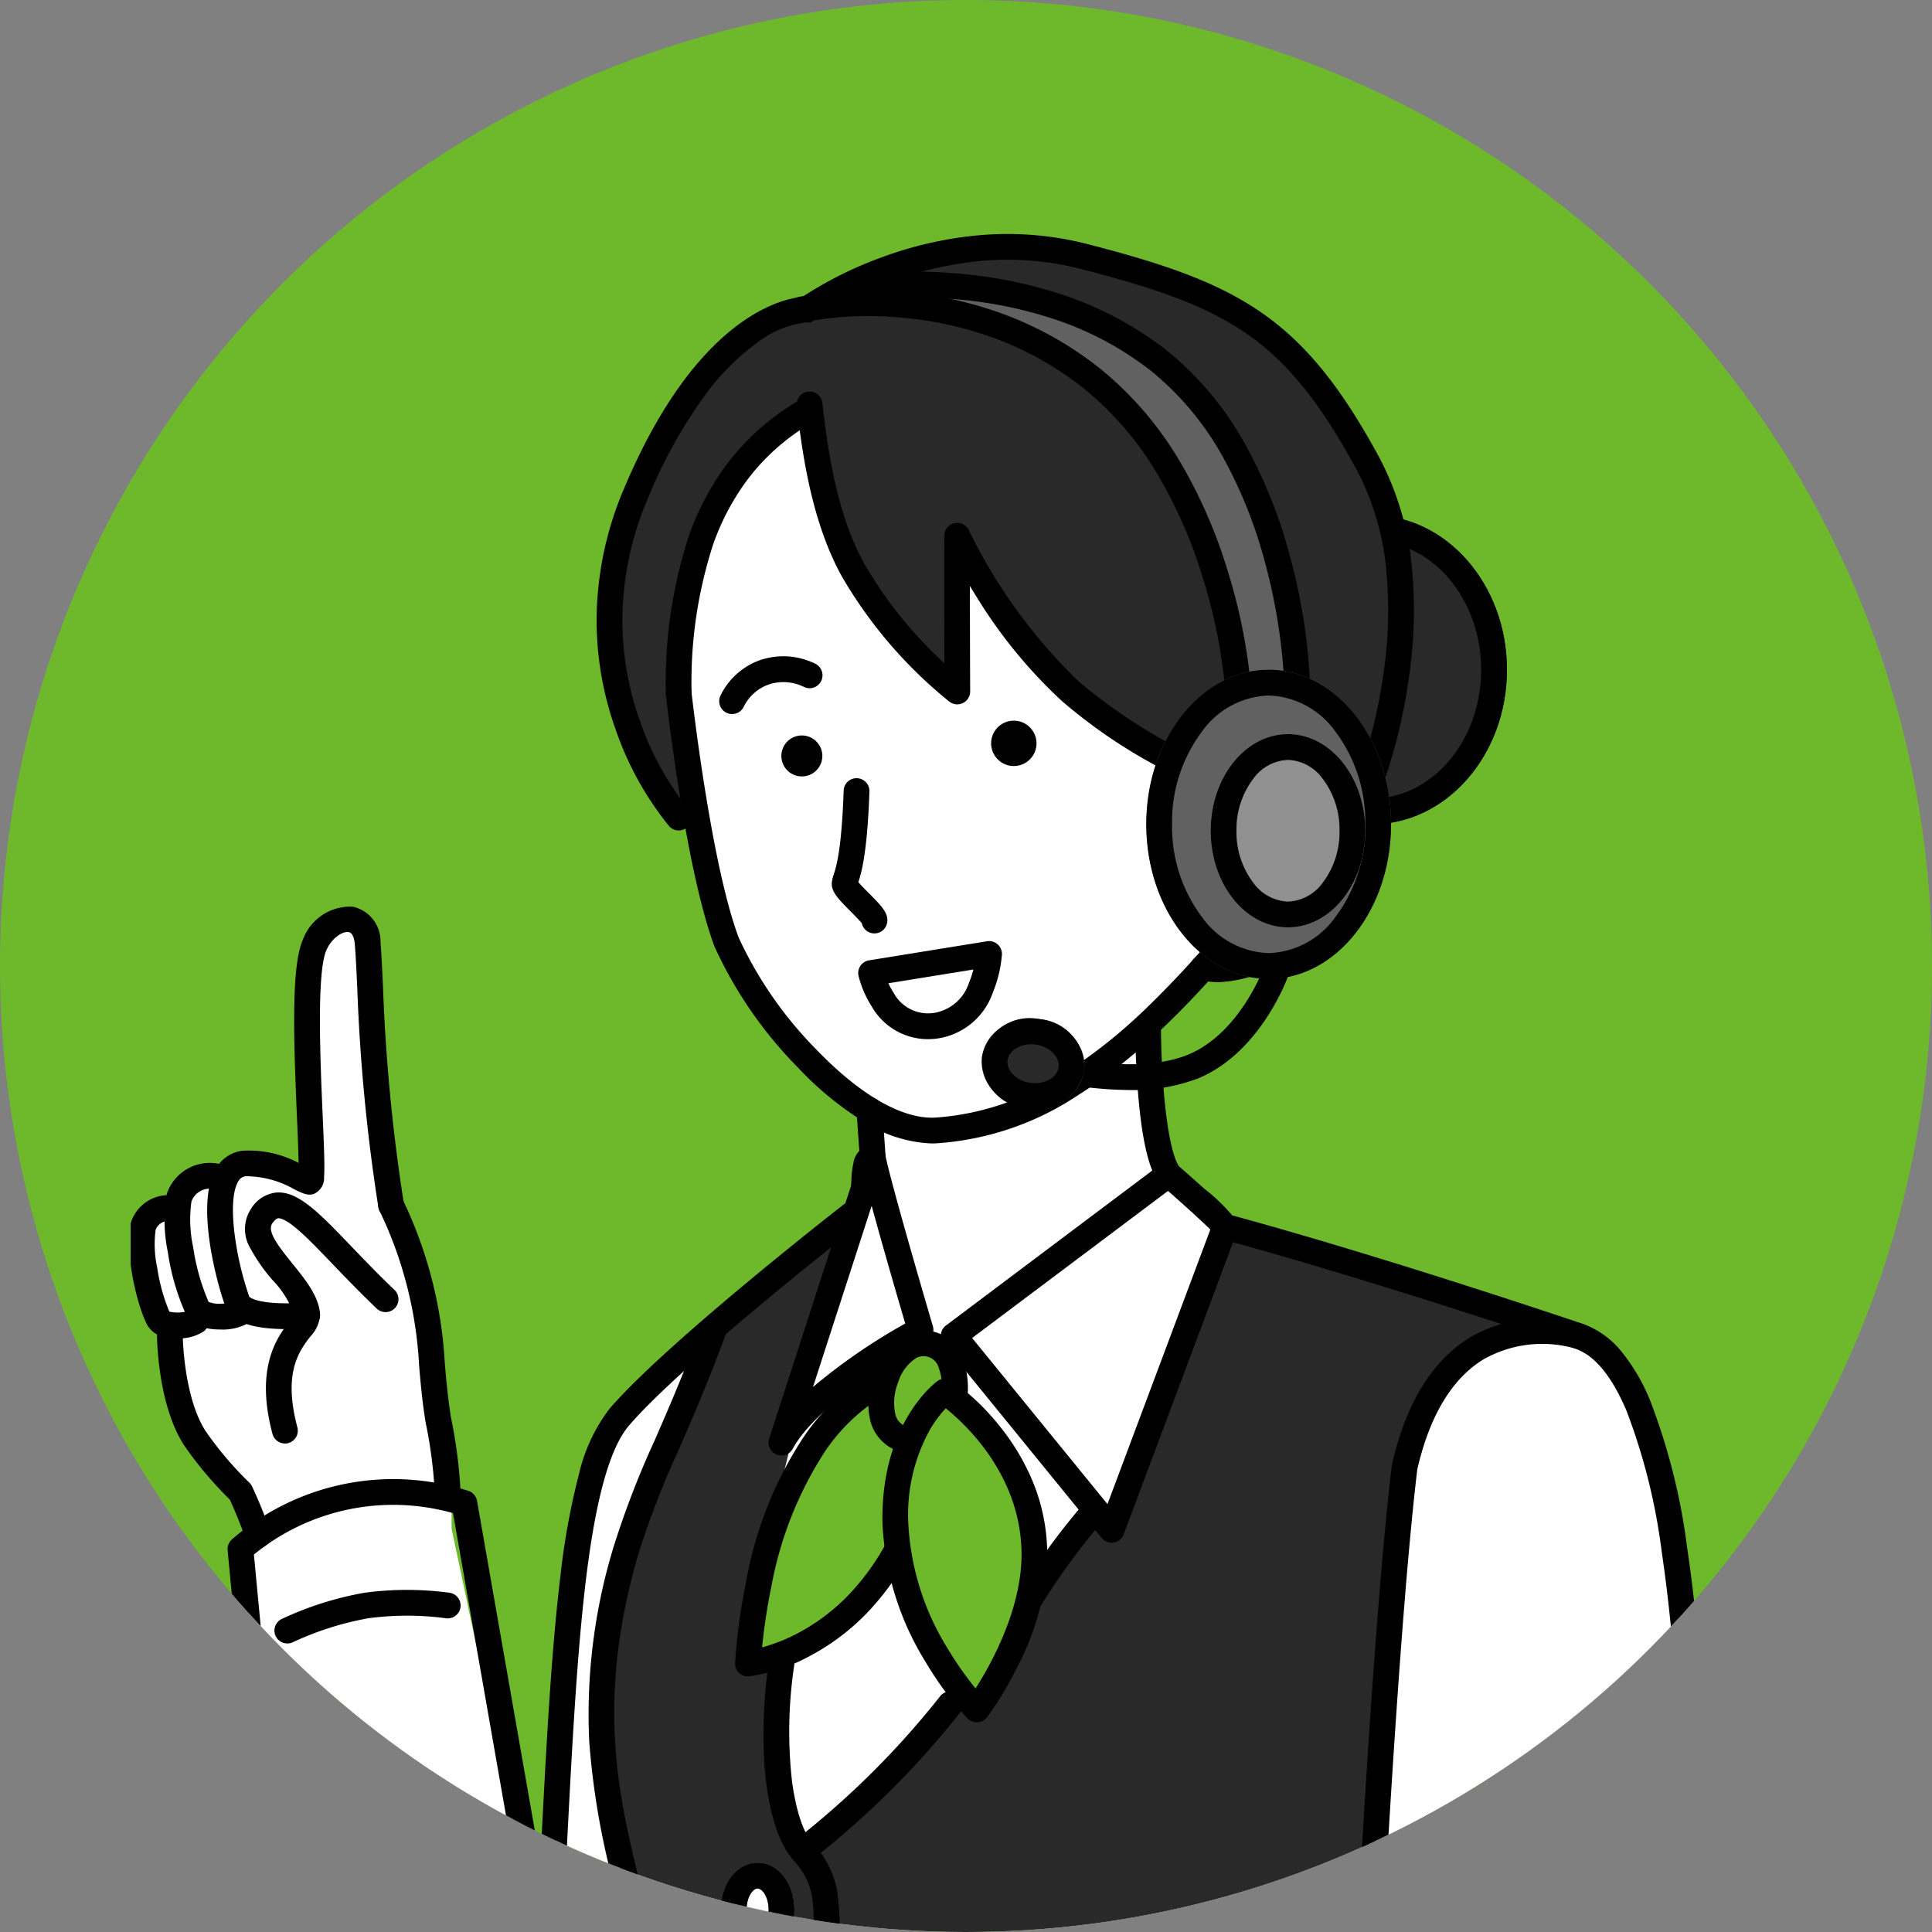
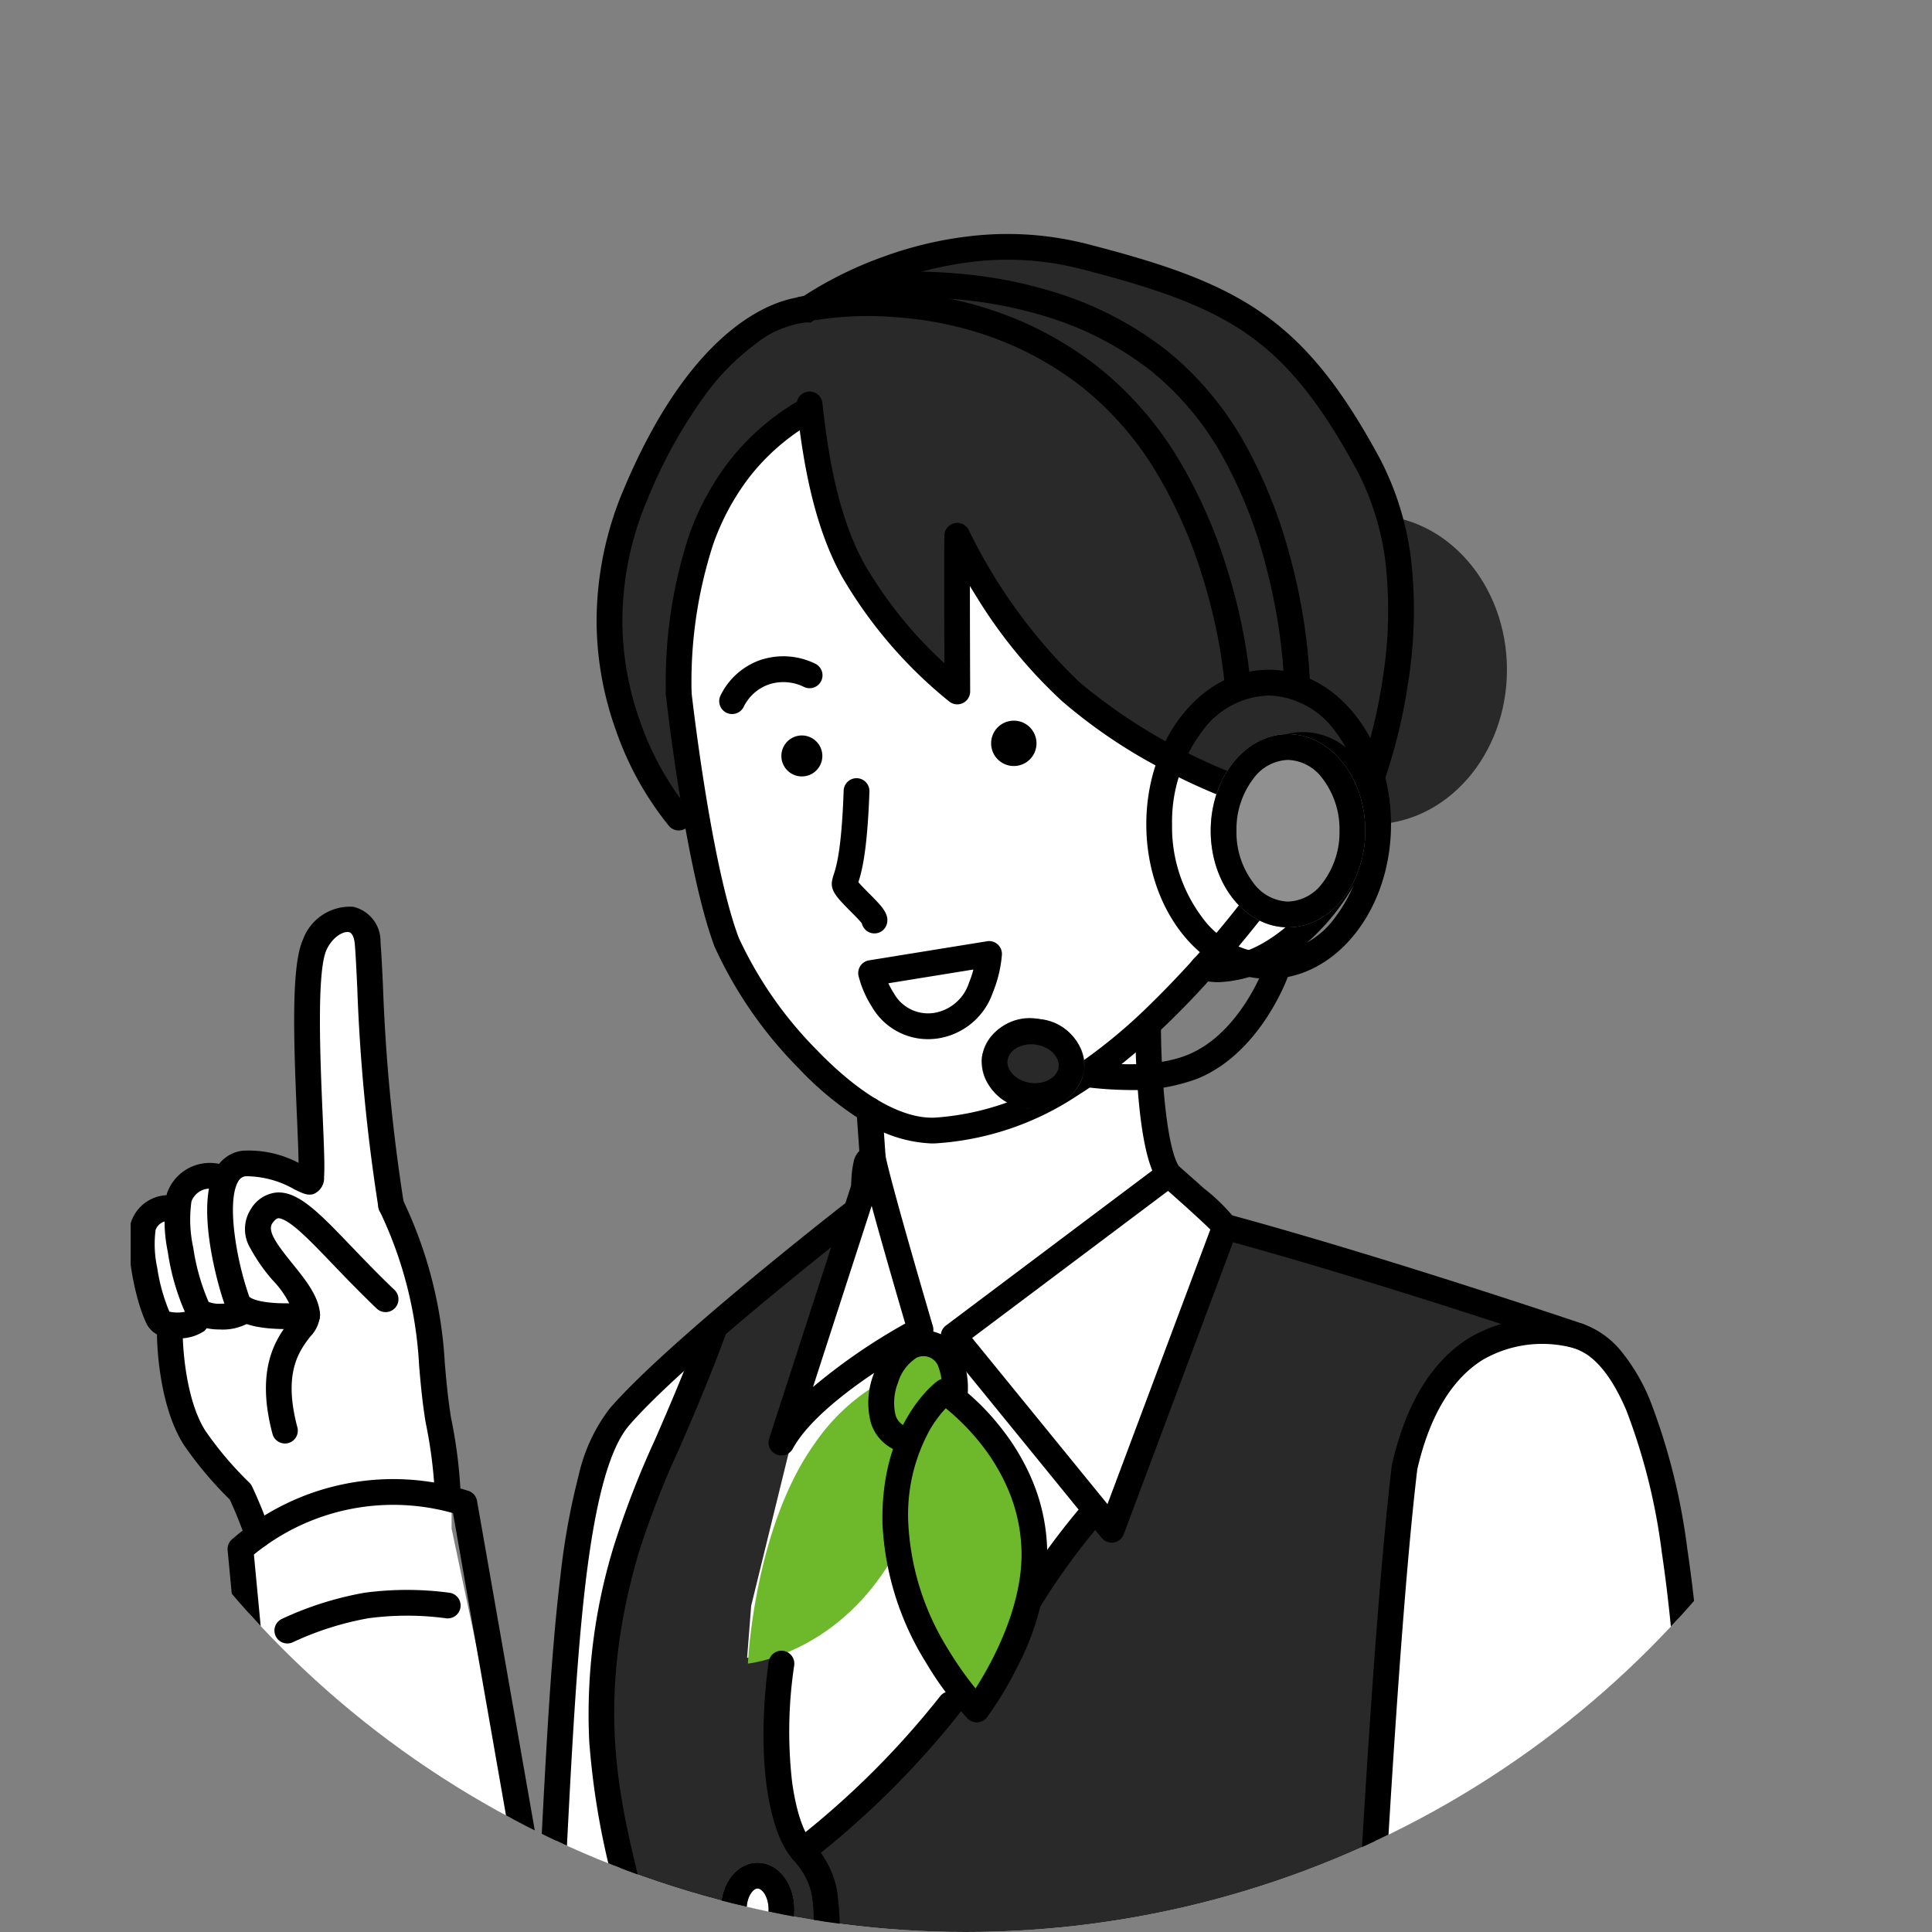
<svg xmlns="http://www.w3.org/2000/svg" width="150" height="150" viewBox="0 0 150 150">
  <rect x="0" y="0" width="150" height="150" fill="#808080" stroke="none" />
  <defs>
    <style>.a,.g{fill:#fff;}.a{stroke:#707070;}.b{fill:none;}.c{clip-path:url(#a);}.d{fill:#6eb92b;}.e{clip-path:url(#b);}.f{fill:#292929;}.h{fill:#707070;}.i{fill:#616161;}.j{fill:#909090;}</style>
    <clipPath id="a">
      <circle class="a" cx="75" cy="75" r="75" transform="translate(0.5 0.5)" />
    </clipPath>
    <clipPath id="b">
      <rect class="b" width="122.489" height="140.034" transform="translate(0 -3)" />
    </clipPath>
  </defs>
  <g class="c" transform="translate(-0.5 -0.5)">
-     <circle class="d" cx="75" cy="75" r="75" transform="translate(0.5 0.5)" />
    <g transform="translate(10.645 17.717)">
      <g class="e">
        <ellipse class="f" cx="10.5" cy="12" rx="10.5" ry="12" transform="translate(85.854 22.782)" />
-         <path d="M10.5,2C5.813,2,2,6.486,2,12s3.813,10,8.5,10S19,17.514,19,12,15.187,2,10.5,2m0-2C16.3,0,21,5.373,21,12S16.3,24,10.5,24,0,18.627,0,12,4.7,0,10.5,0Z" transform="translate(85.854 22.782)" />
        <path class="f" d="M51.566,7.049l-6.482,3.793L40.65,17.769l-3.134,9.652V34.58l3.561,9.735,2.168,2.968-.471-10.032,1.056-11.137,5.15-9.487,3.569-2.033,1.7,6.835,3.193,7.945,6.774,7.271v-11.6l4.64,6.225,7.327,8.159,10.043,4.89,3.129-3.423h3.1l3.525,3.423,2.388-7.67.6-9.872L94.813,16.059,88.774,9.248,82.12,4.689l-8.188-3.03L64.22,1.352,56.871,3.58Z" />
        <path class="g" d="M122.584,145.339H12.686l-3-33.552v-5.392L7.1,104.3,4.629,99.553v-4.1L2.152,93.623,1,86.436l3.629-1.307,1.211-2.289L9.681,81.56l4.451,1.279L14.7,67.314S16.524,63.1,17.916,63.1,19.7,68.872,19.7,68.872l1.4,16.257,2.959,7.188,1.812,14.078v3.9l6.986,33.112,1.766-13.719L36,108.957l2.56-7.131,9.839-8.2,38.1-5.805,24.821,7.633,4.892,2.353,4.415,11.151Z" transform="translate(-0.954 -8.831)" />
        <path class="f" d="M87.338,98.552l-6.26.728L75.751,109.2l-1.879,20.722-.987,18.773-56.72.339-.837-5.59-1.376-9.928V119.976l8.686-22.813,10.227-7.7-4.9,16.341v2.18l-2.94,11.987-.316,4.042H26.96v8.093l2.166,6.937,11.765-12.669,1.413,1.734,2.621-5.649,2.533-4.974,3.825-4.419,1.73,1,8.806-23.522,5.193,1.806Z" transform="translate(23.152 -12.521)" />
        <path class="g" d="M74.245,46.531l3.907-3.355,3.655.839,1.765,2.094.845,4.24-4.047,5.7-4.084,3.381-4.9.9-4.783,4.846L68.695,76.39l4.953,5.03-9.377,22.568-1.73-1-6.894,10.55-8.176,9.694-7.087,5.733L38.6,126.509v-9.76l1.577-18.562V95.856l5.529-18.082V72.652l-3.149-3.4-5.1-5.618L34.38,58.379,30.439,41.051V32.226l3.946-8.451,5.795-6.394L44.373,29.51l7.692,9.141V28.1l9.452,11.508Z" transform="translate(11.894 -2.433)" />
        <path d="M61,77.528a10.423,10.423,0,0,1-5.262-1.676,25.177,25.177,0,0,1-5.093-4.172,32.641,32.641,0,0,1-6.511-9.415c-2.249-5.975-3.72-18.971-3.782-19.521a1,1,0,0,1,1.988-.222c.015.132,1.5,13.3,3.666,19.038a30.673,30.673,0,0,0,6.078,8.73c3.381,3.5,6.635,5.358,9.163,5.231a20.533,20.533,0,0,0,10.034-3.43A41.324,41.324,0,0,0,77.6,67.071,78.887,78.887,0,0,0,84.942,58.9a1,1,0,0,1,1.568,1.241c-5.007,6.326-9.64,10.788-14.164,13.64a22.472,22.472,0,0,1-11,3.736Q61.172,77.528,61,77.528Z" transform="translate(1.206 -5.967)" />
        <path d="M50.32,85.121a1,1,0,0,1-.83-.441c-.772-1.144-1.285-3.473-1.568-7.119-.2-2.586-.2-4.841-.2-4.936a1,1,0,0,1,2,0c0,3.41.389,9.395,1.429,10.936a1,1,0,0,1-.828,1.559Z" transform="translate(30.27 -10.164)" />
        <path d="M.258,4.7a1,1,0,0,1-1-.93L-1,.07A1,1,0,0,1-.07-1,1,1,0,0,1,1-.07l.259,3.7A1,1,0,0,1,.329,4.693Z" transform="translate(57.355 68.966)" />
        <path d="M37.659,149.867a1,1,0,0,1-1-1c0-14.246-.575-25-1.758-32.889A47.033,47.033,0,0,0,32.16,105c-1.145-2.7-2.5-4.324-4.022-4.835C10.75,94.324.845,91.723.747,91.7a1,1,0,0,1,.505-1.935c.1.026,10.06,2.641,27.522,8.5a6.822,6.822,0,0,1,3.01,2.163A14.952,14.952,0,0,1,34,104.217a48.933,48.933,0,0,1,2.878,11.465c1.2,7.984,1.78,18.839,1.78,33.186A1,1,0,0,1,37.659,149.867Z" transform="translate(83.971 -12.698)" />
        <path d="M77.314,149.713l-.058,0a1,1,0,0,1-.941-1.056c.181-3.134.339-6.212.491-9.189.417-8.119.81-15.789,1.54-21.783a55.279,55.279,0,0,1,1.419-7.828,13.323,13.323,0,0,1,2.391-5.157C86.542,99.6,99.8,89.26,100.361,88.823A1,1,0,0,1,101.59,90.4c-.136.106-13.661,10.651-17.917,15.6-1.482,1.724-2.575,5.624-3.342,11.922-.721,5.926-1.113,13.561-1.528,21.644-.153,2.98-.311,6.061-.492,9.2A1,1,0,0,1,77.314,149.713Z" transform="translate(-44.979 -12.542)" />
        <path d="M60.315,84.993a1,1,0,0,1,.657.246c.01.009,1.03.9,2.077,1.841a14.614,14.614,0,0,1,2.5,2.467,1,1,0,0,1,.083.871l-8.806,23.523a1,1,0,0,1-1.712.281L42.849,99.161a1,1,0,0,1,.175-1.431L59.714,85.193A1,1,0,0,1,60.315,84.993Zm3.235,5.287c-.615-.614-1.968-1.843-3.283-3L45.056,98.7l10.509,12.9Z" transform="translate(20.274 -12.035)" />
        <path d="M78.2,83.487a1,1,0,0,1,.98.8c.473,2.369,3.658,13.172,3.69,13.281a1,1,0,0,1-.494,1.168c-.082.043-8.195,4.346-10.386,8.353a1,1,0,0,1-1.829-.788l6.346-19.6c.016-.084.028-.314.037-.484a7.064,7.064,0,0,1,.162-1.337A1.642,1.642,0,0,1,78.063,83.5,1.006,1.006,0,0,1,78.2,83.487Zm2.524,13.877c-.506-1.724-1.733-5.934-2.607-9.137l-4.555,14.067A45.661,45.661,0,0,1,80.727,97.364Z" transform="translate(-20.587 -11.824)" />
        <path class="d" d="M83.81,104.152A15.618,15.618,0,0,0,77.7,109.4c-4.753,6.609-5.208,17.12-5.208,17.12s7.906-.774,12.213-10.08" transform="translate(-24.569 -14.577)" />
-         <path d="M72.5,127.518a1,1,0,0,1-1-1.043,43.532,43.532,0,0,1,.841-6.239,29.785,29.785,0,0,1,4.547-11.412,16.643,16.643,0,0,1,6.491-5.573,1,1,0,0,1,.868,1.8,14.64,14.64,0,0,0-5.715,4.91l-.013.019A28.862,28.862,0,0,0,74.3,120.6a45.561,45.561,0,0,0-.708,4.666,14.072,14.072,0,0,0,3-1.227,15.611,15.611,0,0,0,3.716-2.848,18.688,18.688,0,0,0,3.488-5.176,1,1,0,1,1,1.815.84,20.65,20.65,0,0,1-3.917,5.779,17.582,17.582,0,0,1-4.237,3.211,14.15,14.15,0,0,1-4.869,1.665C72.561,127.517,72.528,127.518,72.5,127.518Z" transform="translate(-24.569 -14.577)" />
        <path d="M68.444,146.214a1,1,0,0,1-.615-1.789,66.3,66.3,0,0,0,11.287-11.207,1,1,0,1,1,1.569,1.24A68.3,68.3,0,0,1,69.057,146,1,1,0,0,1,68.444,146.214Z" transform="translate(-16.275 -18.731)" />
        <path d="M55.874,127.3a1,1,0,0,1-.881-1.471,55.2,55.2,0,0,1,6.476-9.563A1,1,0,1,1,63,117.557a53.193,53.193,0,0,0-6.241,9.216A1,1,0,0,1,55.874,127.3Z" transform="translate(12.201 -16.363)" />
        <path d="M83.452,155.39a1,1,0,0,1-1-1c0-.9.015-1.7.027-2.411.062-3.435.085-4.72-1.6-6.617-2.071-2.339-2.825-8.5-1.877-15.342a1,1,0,0,1,1.981.275,34.5,34.5,0,0,0-.169,9.01c.138,1.048.565,3.606,1.561,4.731a7.425,7.425,0,0,1,1.909,3.6,20.456,20.456,0,0,1,.193,4.374c-.013.7-.027,1.493-.027,2.374A1,1,0,0,1,83.452,155.39Z" transform="translate(-29.466 -18.216)" />
        <path d="M11.7,151.186H11.65a1,1,0,0,1-.948-1.049c.014-.271,1.383-27.211,2.872-39.564a1,1,0,0,1,.018-.1c1.08-4.715,3.107-8.018,6.023-9.818a11.191,11.191,0,0,1,8.707-1.087,1,1,0,1,1-.474,1.943,9.245,9.245,0,0,0-7.183.846c-2.434,1.5-4.153,4.366-5.112,8.512-1.479,12.309-2.841,39.1-2.854,39.373A1,1,0,0,1,11.7,151.186Z" transform="translate(84.342 -14.017)" />
        <path d="M93.13,151.171a1,1,0,0,1-.994-.905,51.868,51.868,0,0,0-1.388-7.167,60.046,60.046,0,0,1-1.9-11.1,44.505,44.505,0,0,1,1.866-15.041,70.145,70.145,0,0,1,3.248-8.42c1.085-2.5,2.315-5.337,3.607-8.848a1,1,0,0,1,1.877.691c-1.311,3.564-2.553,6.427-3.649,8.953a68.719,68.719,0,0,0-3.161,8.18c-3.278,11.326-1.509,18.654.052,25.12a53.323,53.323,0,0,1,1.435,7.448,1,1,0,0,1-.9,1.09C93.194,151.169,93.162,151.171,93.13,151.171Z" transform="translate(-53.244 -14)" />
        <path d="M60.651,46.8a1.761,1.761,0,1,0,1.761-1.761A1.761,1.761,0,0,0,60.651,46.8" transform="translate(6.155 -6.304)" />
        <path d="M79.988,47.967a1.59,1.59,0,1,0,0-.005v.005" transform="translate(-29.467 -6.49)" />
        <path d="M81.834,40.091a1,1,0,0,1-1-1,36.514,36.514,0,0,1,1.784-12.275,20.807,20.807,0,0,1,3.051-5.7,18.826,18.826,0,0,1,5.2-4.64,1,1,0,0,1,1.038,1.709,16.834,16.834,0,0,0-4.651,4.147A18.813,18.813,0,0,0,84.5,27.487a34.588,34.588,0,0,0-1.668,11.6A1,1,0,0,1,81.834,40.091Z" transform="translate(-39.28 -2.425)" />
        <path d="M81.129,43.873a1,1,0,0,1-.9-1.434,5.444,5.444,0,0,1,3.211-2.8l.014,0a5.607,5.607,0,0,1,4.135.327,1,1,0,0,1-.882,1.8,3.615,3.615,0,0,0-2.658-.213,3.435,3.435,0,0,0-2.02,1.766A1,1,0,0,1,81.129,43.873Z" transform="translate(-34.436 -5.652)" />
        <path d="M77.589,62.446a1,1,0,0,1-.977-.781c-.16-.211-.577-.631-.864-.92-.967-.973-1.551-1.561-1.464-2.287a3.136,3.136,0,0,1,.147-.591c.2-.615.607-1.895.769-6.506a1,1,0,1,1,2,.07c-.171,4.86-.633,6.329-.859,7.034.2.243.58.622.827.87.981.988,1.574,1.584,1.394,2.342A1,1,0,0,1,77.589,62.446Z" transform="translate(-19.843 -7.193)" />
        <path class="g" d="M83.671,151.93c0,1.453.83,2.632,1.853,2.632s1.853-1.178,1.853-2.632-.83-2.632-1.853-2.632-1.853,1.182-1.853,2.632" transform="translate(-36.849 -20.895)" />
        <path class="h" d="M85.524,155.561c-1.6,0-2.853-1.6-2.853-3.632s1.253-3.632,2.853-3.632,2.853,1.6,2.853,3.632S87.124,155.561,85.524,155.561Zm0-5.263c-.348,0-.853.636-.853,1.632s.505,1.632.853,1.632.853-.636.853-1.632S85.872,150.3,85.524,150.3Z" transform="translate(-36.849 -20.895)" />
        <path d="M1.853-1C3.453-1,4.707.6,4.707,2.632S3.453,6.263,1.853,6.263-1,4.668-1,2.632.253-1,1.853-1Zm0,5.263c.348,0,.853-.636.853-1.632S2.2,1,1.853,1,1,1.636,1,2.632,1.505,4.263,1.853,4.263Z" transform="translate(46.822 128.403)" />
        <path d="M121.489,107.282a1,1,0,0,1-.966-.743c-1.385-5.2.388-7.525,1.34-8.774.121-.158.28-.367.344-.48a7.535,7.535,0,0,0-1.7-2.713A13.705,13.705,0,0,1,118.79,92.1a2.867,2.867,0,0,1,.091-3.075,2.608,2.608,0,0,1,1.945-1.227c1.689-.126,3.33,1.585,5.813,4.174.983,1.025,2.1,2.186,3.369,3.4a1,1,0,0,1-1.379,1.448c-1.3-1.243-2.435-2.421-3.433-3.461-1.091-1.138-2.034-2.121-2.813-2.771-.891-.744-1.282-.8-1.408-.793-.162.012-.34.218-.461.388-.423.6.377,1.675,1.554,3.131,1.024,1.267,2.084,2.578,2.147,3.967a2.639,2.639,0,0,1-.76,1.7c-.849,1.113-2.131,2.794-1,7.046a1,1,0,0,1-.967,1.258Z" transform="translate(-109.512 -12.427)" />
        <path d="M118.2,111.722a1,1,0,0,1-1-.939,35.654,35.654,0,0,0-.688-5.129q0-.023-.008-.045c-.263-1.627-.384-3.02-.5-4.368a31.405,31.405,0,0,0-3.091-12.066,1,1,0,0,1,1.824-.82A33.465,33.465,0,0,1,118,101.067c.114,1.305.231,2.655.479,4.2a37.663,37.663,0,0,1,.722,5.394,1,1,0,0,1-.938,1.059Z" transform="translate(-93.609 -12.423)" />
        <path d="M128.636,153.221a1,1,0,0,1-.984-.828l-6.323-36.083a17.088,17.088,0,0,0-15.46,3.216l3.088,32.6a1,1,0,1,1-1.991.189l-3.137-33.121a1,1,0,0,1,.34-.849,19.088,19.088,0,0,1,18.344-3.766,1,1,0,0,1,.68.78l6.43,36.69a1,1,0,0,1-.986,1.173Z" transform="translate(-96.301 -16.048)" />
        <path d="M124.058,94.783c-.29,0-.6-.007-.914-.025-2.149-.121-3.4-.687-3.811-1.732-.439-1.106-2.44-7.772-.748-10.682a2.75,2.75,0,0,1,2.043-1.405,8.276,8.276,0,0,1,4.385.943c-.014-.964-.075-2.376-.131-3.676-.274-6.315-.427-11.7.478-13.683a3.892,3.892,0,0,1,3.89-2.528,2.745,2.745,0,0,1,2.124,2.767c.079.982.132,2.125.193,3.448A140.66,140.66,0,0,0,133.181,85a1,1,0,1,1-1.975.313A142.423,142.423,0,0,1,129.569,68.3c-.061-1.305-.113-2.432-.189-3.381-.021-.266-.11-.893-.477-.957-.423-.074-1.257.367-1.724,1.389-.778,1.7-.478,8.628-.3,12.765.064,1.472.119,2.743.132,3.682.007.52,0,.908-.02,1.187a1.331,1.331,0,0,1-.817,1.313c-.453.137-.817-.038-1.477-.356a7.591,7.591,0,0,0-3.791-1.026.757.757,0,0,0-.593.43c-.452.777-.521,2.457-.191,4.608a24.016,24.016,0,0,0,1.063,4.317c.039.041.441.418,2.231.5a17.229,17.229,0,0,0,2.164-.053,1,1,0,1,1,.2,1.99C125.74,94.71,125,94.783,124.058,94.783Z" transform="translate(-111.976 -8.811)" />
        <path d="M135.625,98.057a5.181,5.181,0,0,1-1-.091,2.168,2.168,0,0,1-1.631-1.078,18.053,18.053,0,0,1-1.414-4.854,11.845,11.845,0,0,1-.066-4.545l.01-.029a3.524,3.524,0,0,1,4.413-2.161,1,1,0,1,1-.622,1.9,1.516,1.516,0,0,0-1.9.92,10.142,10.142,0,0,0,.141,3.59,16.594,16.594,0,0,0,1.193,4.21,2.274,2.274,0,0,0,.97.136,3.316,3.316,0,0,0,1.077-.178,1,1,0,0,1,1.25,1.561A4.123,4.123,0,0,1,135.625,98.057Z" transform="translate(-128.696 -12.053)" />
        <path d="M139.294,99.152a4.423,4.423,0,0,1-.854-.078,1.963,1.963,0,0,1-1.481-.994c-.966-1.919-1.768-6.287-1.235-7.96l.008-.023a3.069,3.069,0,0,1,3.854-1.914,1,1,0,1,1-.621,1.9,1.074,1.074,0,0,0-1.338.654,8.627,8.627,0,0,0,.125,2.924,14.135,14.135,0,0,0,.945,3.418,2.867,2.867,0,0,0,1.453-.052,1,1,0,0,1,1.242,1.566A3.5,3.5,0,0,1,139.294,99.152Z" transform="translate(-135.692 -12.46)" />
        <path d="M137.769,117.062a1,1,0,0,1-.946-.678,31.573,31.573,0,0,0-1.243-3.1,29,29,0,0,1-3.552-4.223l-.02-.03c-2.01-3.153-2.073-8.215-2.075-8.429a1,1,0,0,1,2-.016c0,.076.068,4.7,1.752,7.355a27,27,0,0,0,3.419,4.036,1,1,0,0,1,.209.292,33.563,33.563,0,0,1,1.4,3.467,1,1,0,0,1-.947,1.323Z" transform="translate(-127.888 -14.079)" />
        <path d="M113.823,127.83a1,1,0,0,1-.425-1.906,25.655,25.655,0,0,1,6.391-2.027l.043-.007a24.8,24.8,0,0,1,6.557,0,1,1,0,1,1-.265,1.982,22.792,22.792,0,0,0-6.007,0,23.654,23.654,0,0,0-5.871,1.865A1,1,0,0,1,113.823,127.83Z" transform="translate(-101.659 -17.449)" />
        <path class="d" d="M73.736,104.987a5.77,5.77,0,0,0-.31-2.155,2.224,2.224,0,0,0-2.771-1.49,2.186,2.186,0,0,0-.395.161c-1.705.889-2.648,3.852-2.1,5.6a2.36,2.36,0,0,0,1.164,1.426" transform="translate(-9.738 -14.17)" />
        <path d="M69.32,109.528a1,1,0,0,1-.466-.116,3.378,3.378,0,0,1-1.654-2.022,6.133,6.133,0,0,1,.223-3.745,5.322,5.322,0,0,1,2.375-3.029,3.225,3.225,0,0,1,4.58,1.907,6.742,6.742,0,0,1,.357,2.51,1,1,0,1,1-2-.094,4.751,4.751,0,0,0-.256-1.782l-.012-.039a1.224,1.224,0,0,0-1.525-.82h0a1.193,1.193,0,0,0-.214.088,3.476,3.476,0,0,0-1.417,1.927,4.244,4.244,0,0,0-.195,2.488l.005.018a1.368,1.368,0,0,0,.671.822,1,1,0,0,1-.468,1.884Z" transform="translate(-9.738 -14.17)" />
        <path class="d" d="M64.7,105.6s-4,2.916-3.848,10.235c.172,8.138,6.32,14.449,6.32,14.449s4.489-5.925,4.472-12.072c-.033-8-6.945-12.612-6.945-12.612" transform="translate(-1.478 -14.779)" />
        <path d="M64.7,104.6a1,1,0,0,1,.555.168,18.3,18.3,0,0,1,3.685,3.51,17.53,17.53,0,0,1,2.529,4.2A14.916,14.916,0,0,1,72.64,118.2,19.814,19.814,0,0,1,70.306,127a26.738,26.738,0,0,1-2.341,3.889,1,1,0,0,1-1.513.094,25.711,25.711,0,0,1-3.237-4.356,22.379,22.379,0,0,1-3.367-10.77c-.164-7.752,4.078-10.932,4.259-11.064A1,1,0,0,1,64.7,104.6Zm2.376,24.049c1.214-1.9,3.581-6.155,3.569-10.435a12.92,12.92,0,0,0-1.006-4.927,15.492,15.492,0,0,0-2.217-3.705,17.749,17.749,0,0,0-2.658-2.681,9.127,9.127,0,0,0-1.244,1.681,13.62,13.62,0,0,0-1.668,7.232,20.363,20.363,0,0,0,3.055,9.737A26.436,26.436,0,0,0,67.071,128.646Z" transform="translate(-1.478 -14.779)" />
        <path d="M62.9,61.347a6.185,6.185,0,0,1-1.441-.166,1,1,0,1,1,.465-1.945c1.62.387,3.619-.231,5.63-1.74a15.806,15.806,0,0,0,4.663-5.771c.676-1.471,1.961-5.1-.7-7.024a3.279,3.279,0,0,0-2.7-.71c-2,.44-3.387,2.879-3.4,2.9a1,1,0,0,1-1.205.456,45.529,45.529,0,0,1-4.637-2.014,40.784,40.784,0,0,1-8.866-5.814,38.093,38.093,0,0,1-6.633-8.1q-.27-.43-.511-.831c0,2.475.011,5.688.02,8.182a1,1,0,0,1-1.609.8,35.13,35.13,0,0,1-8.343-9.709c-2.266-4.075-3.066-9.227-3.509-13.26a1,1,0,1,1,1.988-.219c.423,3.846,1.176,8.743,3.269,12.506a32.608,32.608,0,0,0,6.2,7.695c0-1.093-.007-2.471-.01-3.842,0-1.754,0-3.152,0-4.156,0-.6,0-1.061.006-1.377,0-.172,0-.307.006-.4,0-.057,0-.1,0-.131a1,1,0,0,1,1.908-.407l0,.006a41.676,41.676,0,0,0,8.552,11.755,43.37,43.37,0,0,0,12.1,7.152,7.7,7.7,0,0,1,4.231-3.146,5.229,5.229,0,0,1,4.316,1.041,5.8,5.8,0,0,1,2.412,4.363,10.457,10.457,0,0,1-1.072,5.116,17.644,17.644,0,0,1-5.28,6.536A10,10,0,0,1,62.9,61.347Z" transform="translate(21.593 -2.308)" />
        <path d="M66.644,57.424a1,1,0,0,1,1,1.055,9.823,9.823,0,0,1-.707,2.946A5.369,5.369,0,0,1,62.557,65a5.7,5.7,0,0,1-.675.041,5.038,5.038,0,0,1-4.339-2.525,8.212,8.212,0,0,1-1.033-2.389,1,1,0,0,1,.816-1.206l9.159-1.481A1,1,0,0,1,66.644,57.424Zm-4.762,5.614a3.69,3.69,0,0,0,.437-.027,3.434,3.434,0,0,0,2.772-2.361,7.283,7.283,0,0,0,.337-1.017l-6.6,1.068a5.834,5.834,0,0,0,.425.771A3.036,3.036,0,0,0,61.882,63.038Z" transform="translate(0 -1.577)" />
        <path d="M42.553,47.261a1,1,0,0,1-.749-.338,24.537,24.537,0,0,1-4.143-7.478,25.356,25.356,0,0,1-1.486-8.3A26.235,26.235,0,0,1,38.311,20.7C43.909,7.417,50.529,5.977,52.159,5.828a29.853,29.853,0,0,1,6.366-3.144,29.266,29.266,0,0,1,7.083-1.612,24.975,24.975,0,0,1,8.628.649c5.774,1.484,10.063,2.9,13.6,5.362,3.418,2.381,6.149,5.75,9.131,11.264A22.862,22.862,0,0,1,99.5,27.129a35.476,35.476,0,0,1-.275,8.373,42.9,42.9,0,0,1-2.211,8.8,1,1,0,0,1-1.86-.735,41.731,41.731,0,0,0,2.1-8.4,33.418,33.418,0,0,0,.254-7.879,20.866,20.866,0,0,0-2.3-7.991c-2.824-5.221-5.37-8.384-8.515-10.574-3.291-2.292-7.4-3.638-12.954-5.067a22.974,22.974,0,0,0-7.9-.6A28.518,28.518,0,0,0,53.081,7.622l-.287.207-.322-.017a7.686,7.686,0,0,0-3.929,1.654A18.547,18.547,0,0,0,44.567,13.5a38.16,38.16,0,0,0-4.413,7.982,24.26,24.26,0,0,0-1.979,9.6A23.345,23.345,0,0,0,39.519,38.7,23.023,23.023,0,0,0,43.3,45.6a1,1,0,0,1-.751,1.66Z" />
-         <path class="i" d="M53.753,5.775s9.419.149,14.231,2.377S76.607,12,80.8,19.01s5.259,17.544,5.259,17.544l4.709.326a38.066,38.066,0,0,0-1.18-8.8c-1.208-4.629-1.248-5.9-3.9-10.079s-3.767-6.021-8.206-8.947S71.752,6,65.945,5.022A33.089,33.089,0,0,0,53.753,5.775Z" />
        <path d="M86.6,37.643a1,1,0,0,1-1-.977,44.146,44.146,0,0,0-1.461-9.2,35.828,35.828,0,0,0-3.1-7.935,22.879,22.879,0,0,0-5.742-7.019,24.866,24.866,0,0,0-7.872-4.15,33.139,33.139,0,0,0-7.743-1.473,35.665,35.665,0,0,0-8.189.289,1,1,0,1,1-.364-1.967,37.159,37.159,0,0,1,8.7-.317,35.137,35.137,0,0,1,8.211,1.564,26.856,26.856,0,0,1,8.5,4.487A24.876,24.876,0,0,1,82.8,18.6,37.885,37.885,0,0,1,86.082,27,45.266,45.266,0,0,1,87.6,36.619a1,1,0,0,1-.976,1.023Z" transform="translate(3.959 -0.905)" />
        <path d="M87.259,36.681a1,1,0,0,1-1-.933,42.271,42.271,0,0,0-1.785-8.721,36.552,36.552,0,0,0-3.325-7.617,24.82,24.82,0,0,0-5.86-6.9,25.173,25.173,0,0,0-7.561-4.126,27.947,27.947,0,0,0-7.008-1.405,26.464,26.464,0,0,0-7.1.37A1,1,0,0,1,53.171,5.4a28.131,28.131,0,0,1,7.7-.417A29.948,29.948,0,0,1,68.378,6.5a27.167,27.167,0,0,1,8.16,4.454,26.821,26.821,0,0,1,6.354,7.471,38.607,38.607,0,0,1,3.51,8.058,43.41,43.41,0,0,1,1.856,9.136,1,1,0,0,1-.931,1.064Z" transform="translate(-1.289 0.432)" />
-         <ellipse class="i" cx="9.5" cy="12" rx="9.5" ry="12" transform="translate(78.854 34.782)" />
        <path d="M9.5,2A6.62,6.62,0,0,0,4.351,4.756,11.669,11.669,0,0,0,2,12a11.669,11.669,0,0,0,2.351,7.244A6.62,6.62,0,0,0,9.5,22a6.62,6.62,0,0,0,5.149-2.756A11.669,11.669,0,0,0,17,12a11.669,11.669,0,0,0-2.351-7.244A6.62,6.62,0,0,0,9.5,2m0-2C14.747,0,19,5.373,19,12S14.747,24,9.5,24,0,18.627,0,12,4.253,0,9.5,0Z" transform="translate(78.854 34.782)" />
        <ellipse class="j" cx="6" cy="7.5" rx="6" ry="7.5" transform="translate(83.854 39.782)" />
        <path d="M6,2A3.479,3.479,0,0,0,3.319,3.446,6.484,6.484,0,0,0,2,7.5a6.484,6.484,0,0,0,1.319,4.054A3.479,3.479,0,0,0,6,13a3.479,3.479,0,0,0,2.681-1.446A6.484,6.484,0,0,0,10,7.5,6.484,6.484,0,0,0,8.681,3.446,3.479,3.479,0,0,0,6,2M6,0c3.314,0,6,3.358,6,7.5S9.314,15,6,15,0,11.642,0,7.5,2.686,0,6,0Z" transform="translate(83.854 39.782)" />
        <path d="M-4724.422-8658.37a29.274,29.274,0,0,1-6.721-.851,1,1,0,0,1-.711-1.222,1,1,0,0,1,1.222-.712c.065.018,6.7,1.728,10.8.042,4.014-1.65,5.869-6.712,5.887-6.763a1,1,0,0,1,1.279-.6,1,1,0,0,1,.6,1.279c-.087.242-2.182,5.952-7.009,7.937A14.322,14.322,0,0,1-4724.422-8658.37Z" transform="translate(4801.923 8725.782)" />
        <ellipse class="f" cx="4" cy="3.5" rx="4" ry="3.5" transform="translate(66.589 61.348) rotate(8)" />
        <path d="M4,2C2.916,2,2,2.687,2,3.5S2.916,5,4,5s2-.687,2-1.5S5.084,2,4,2M4,0A3.775,3.775,0,0,1,8,3.5,3.775,3.775,0,0,1,4,7,3.775,3.775,0,0,1,0,3.5,3.775,3.775,0,0,1,4,0Z" transform="translate(66.589 61.348) rotate(8)" />
      </g>
    </g>
  </g>
</svg>